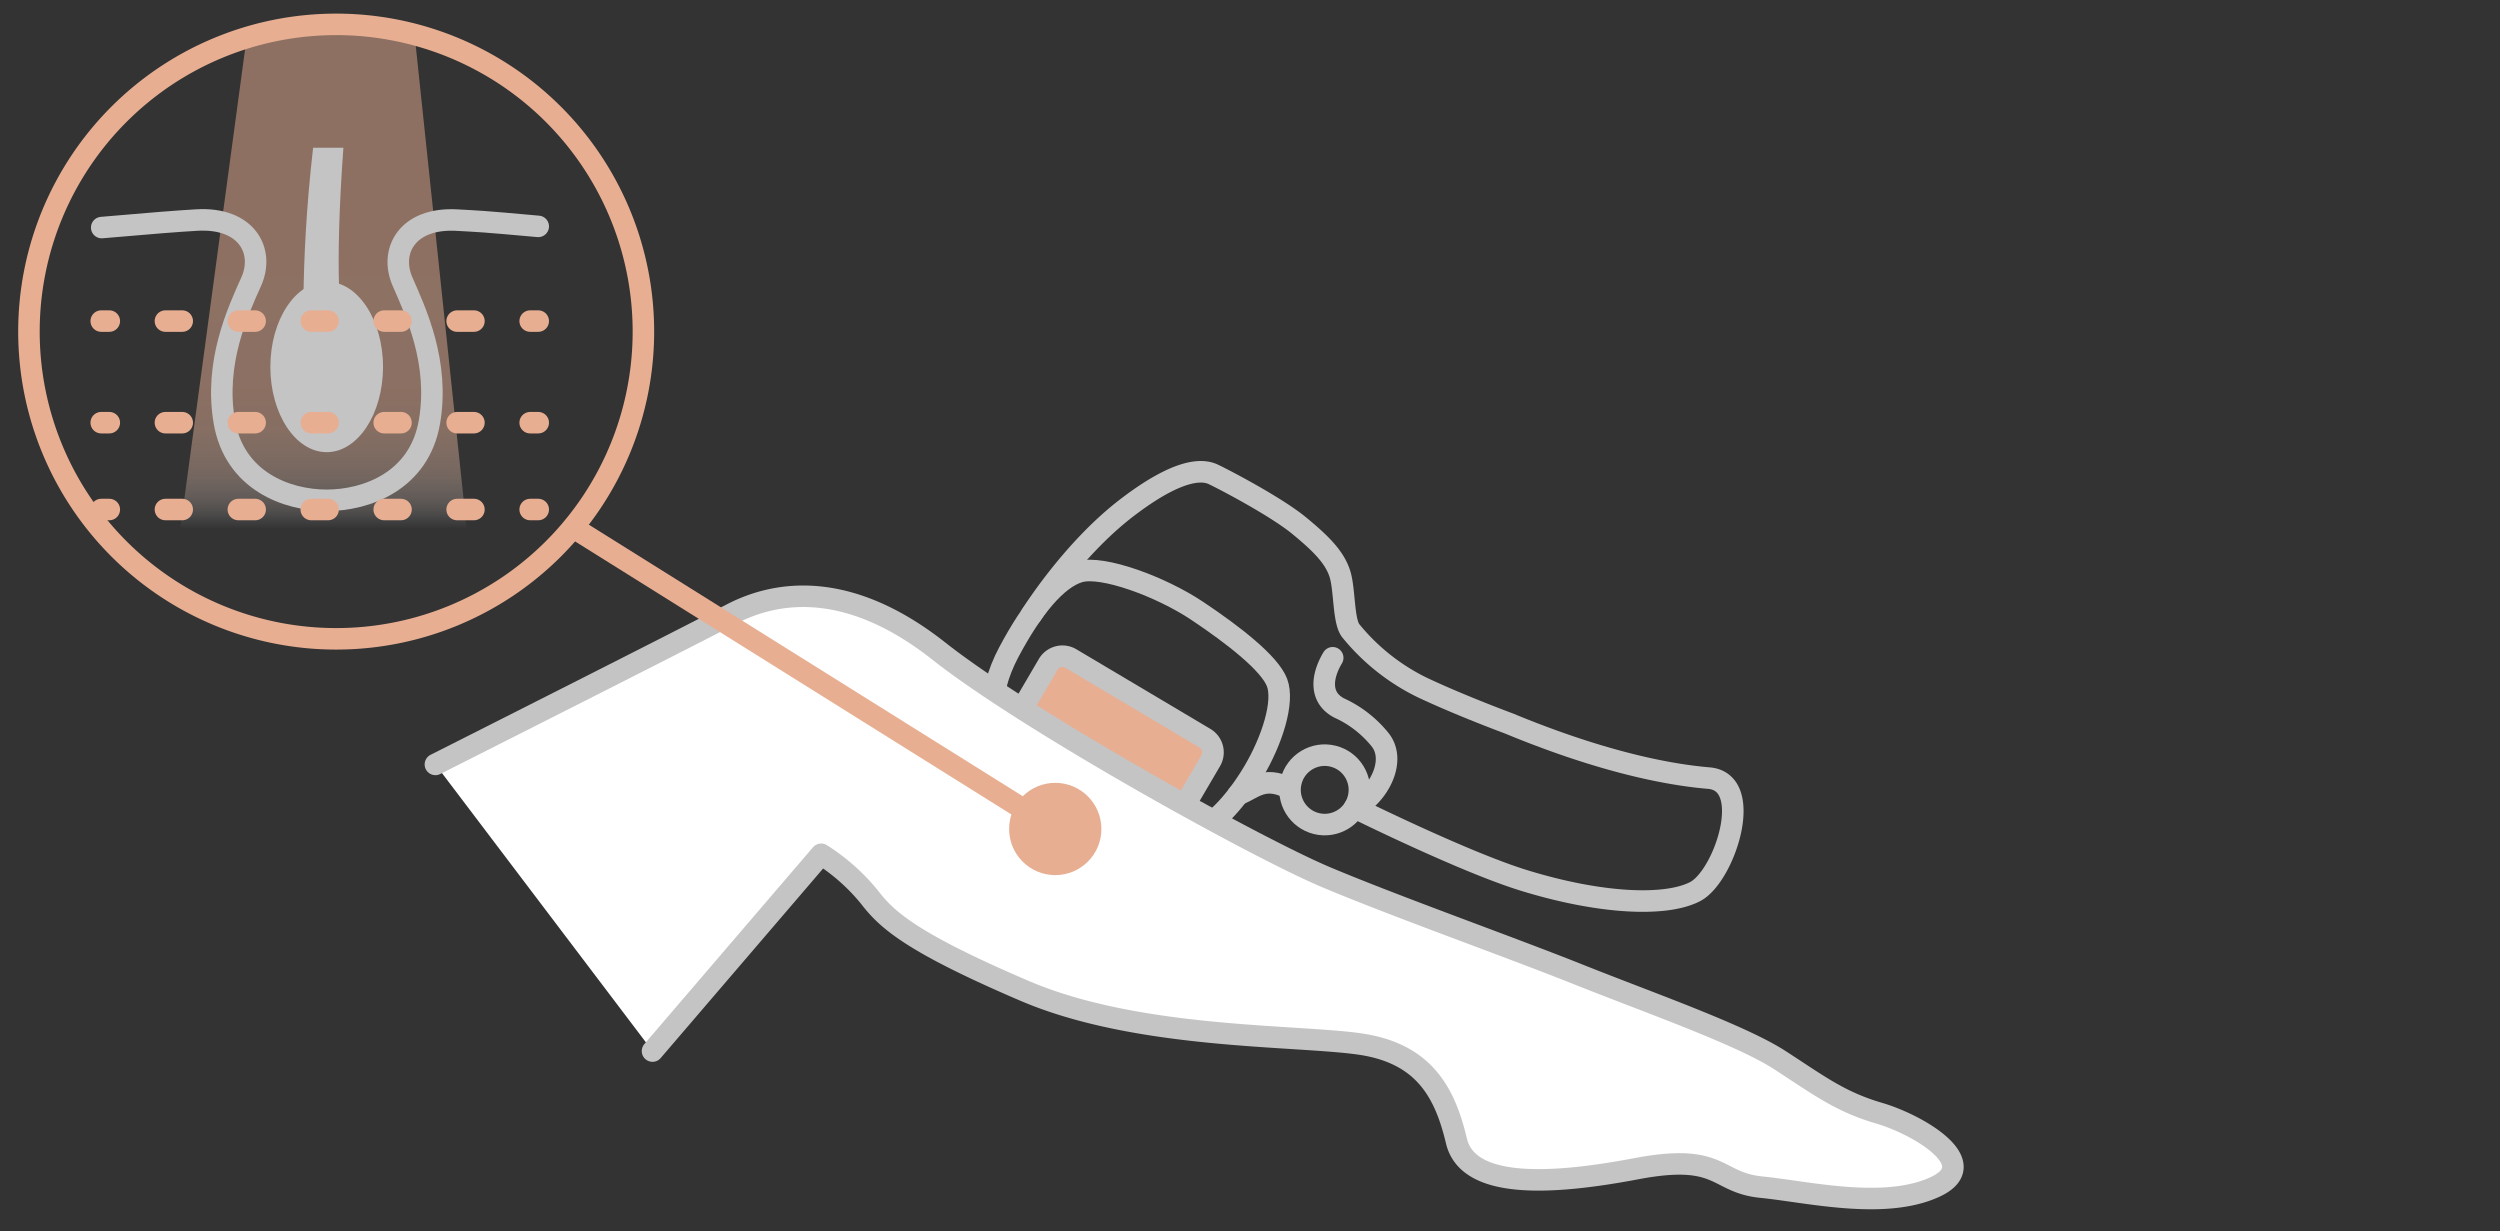
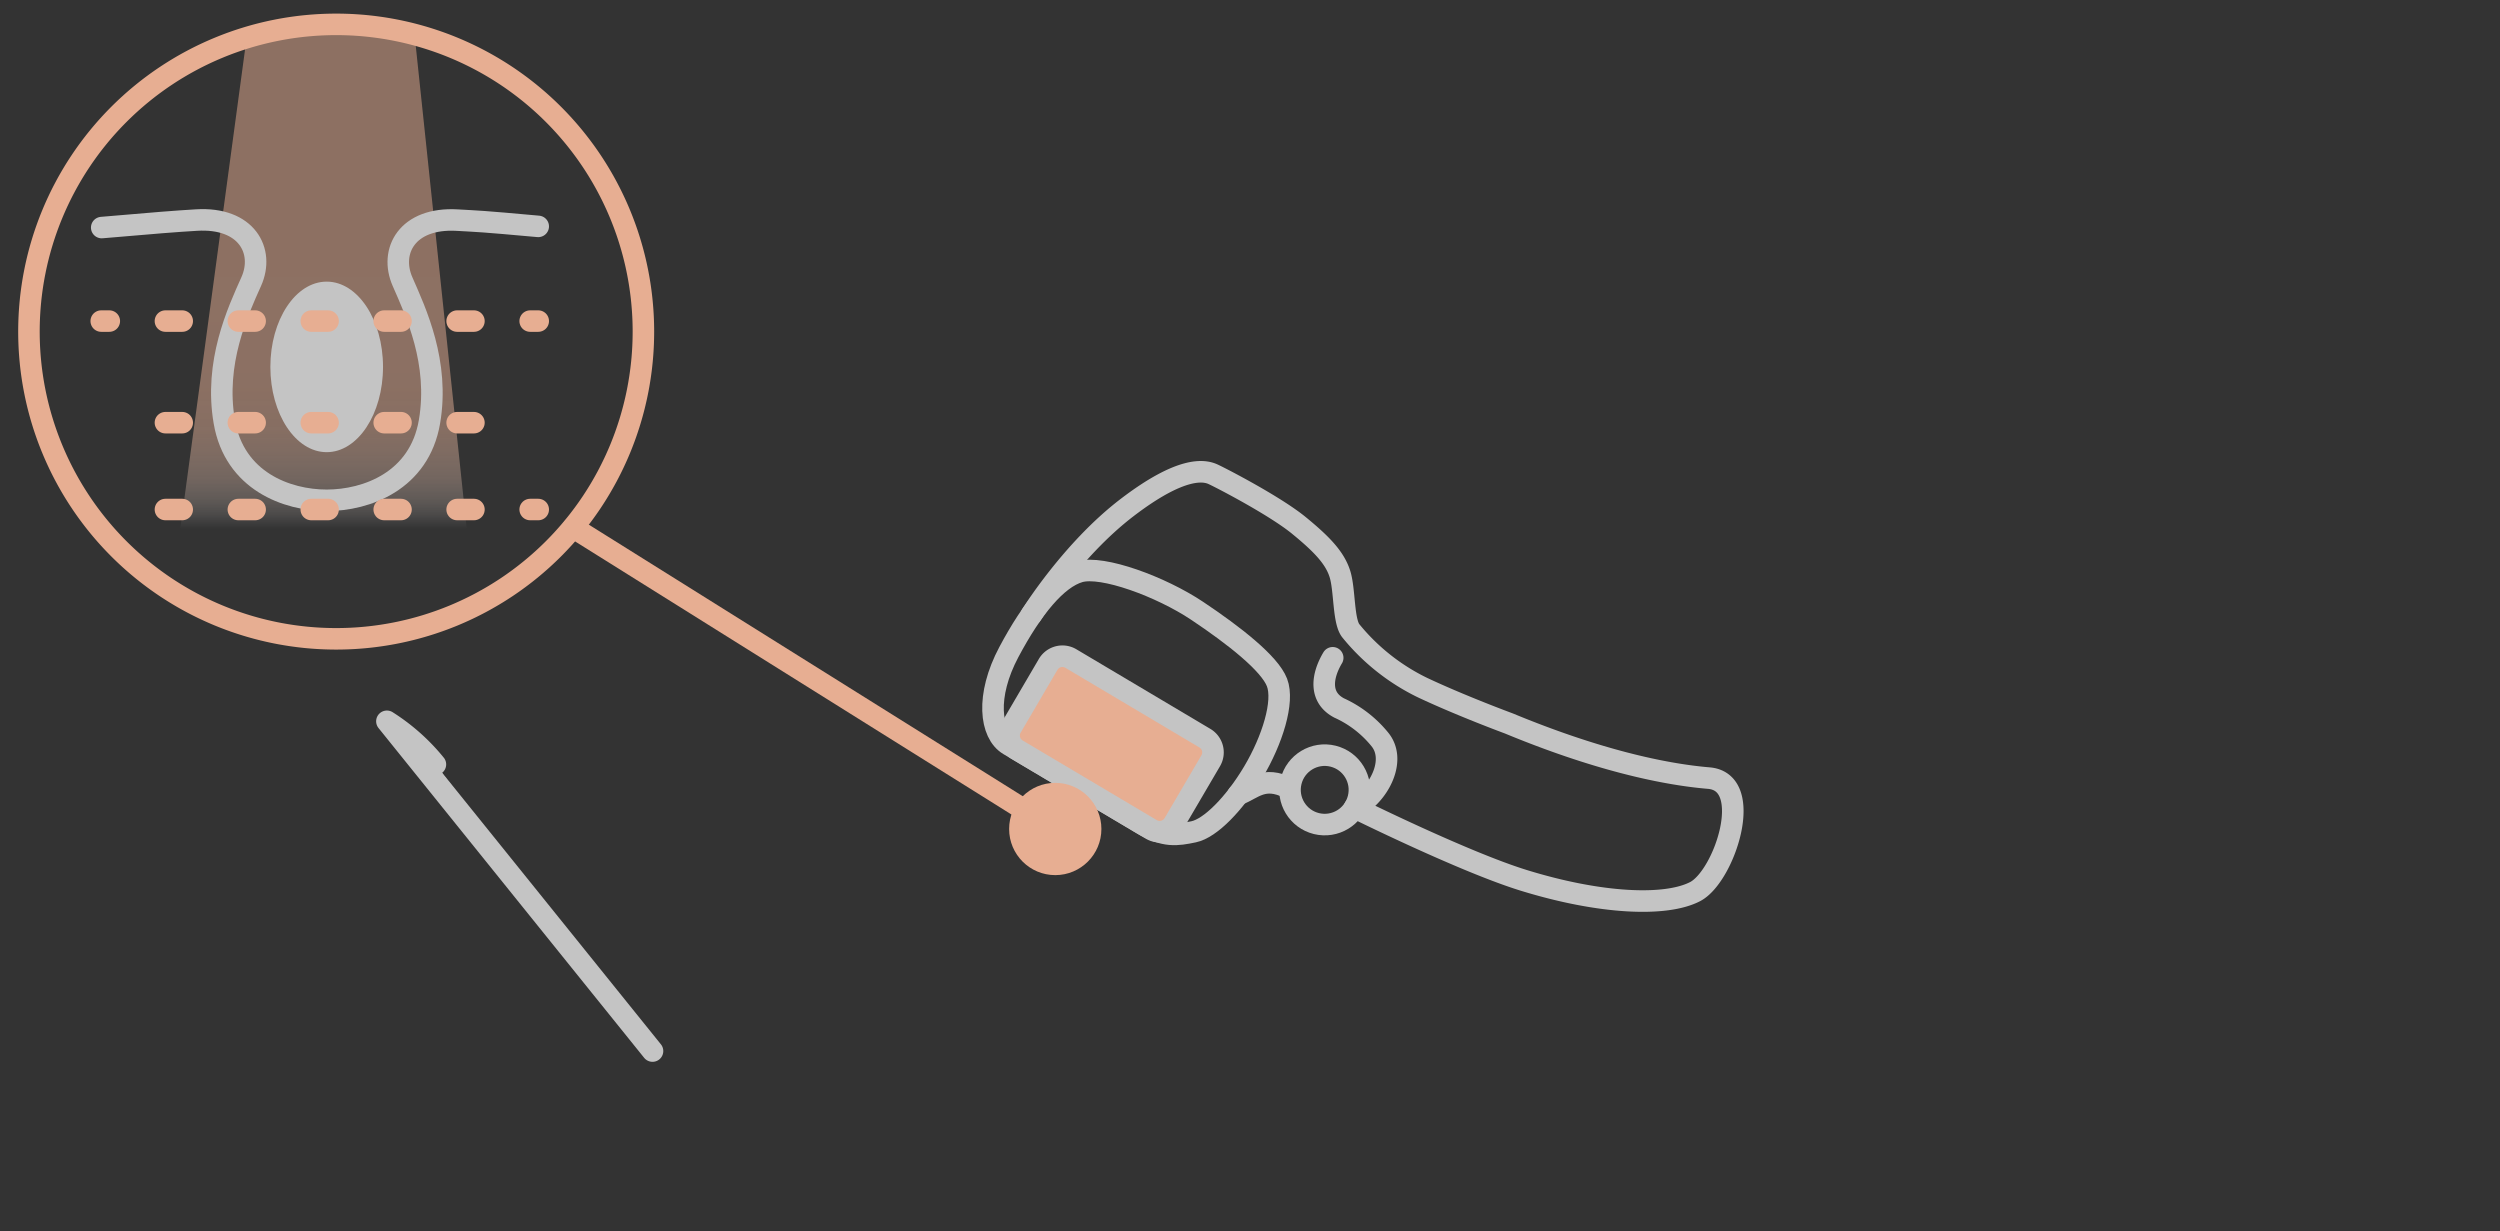
<svg xmlns="http://www.w3.org/2000/svg" viewBox="0 0 463.82 228.42">
  <rect x="0" y="0" width="463.82" height="228.42" fill="#333333" stroke="none" />
  <defs>
    <style>.cls-1{fill:url(#Degradado_sin_nombre_18);}.cls-2,.cls-3,.cls-8,.cls-9{fill:none;}.cls-2,.cls-9{stroke:#e7ae92;}.cls-2,.cls-3,.cls-4,.cls-5,.cls-8,.cls-9{stroke-linecap:round;stroke-linejoin:round;}.cls-2,.cls-5,.cls-8,.cls-9{stroke-width:3.99px;}.cls-3,.cls-4,.cls-5,.cls-8{stroke:#c4c4c4;}.cls-3,.cls-4{stroke-width:4px;}.cls-4,.cls-6{fill:#e7ae92;}.cls-5{fill:#fff;}.cls-7{fill:#c4c4c4;}.cls-9{stroke-dasharray:3.12 10.41;}</style>
    <linearGradient id="Degradado_sin_nombre_18" x1="60.02" y1="98.1" x2="60.02" y2="4.73" gradientUnits="userSpaceOnUse">
      <stop offset="0" stop-color="#fff" stop-opacity="0" />
      <stop offset="0.03" stop-color="#f9eae3" stop-opacity="0.13" />
      <stop offset="0.06" stop-color="#f3d8ca" stop-opacity="0.24" />
      <stop offset="0.1" stop-color="#efc8b5" stop-opacity="0.34" />
      <stop offset="0.15" stop-color="#ebbca5" stop-opacity="0.41" />
      <stop offset="0.2" stop-color="#e9b49a" stop-opacity="0.46" />
      <stop offset="0.28" stop-color="#e7af94" stop-opacity="0.49" />
      <stop offset="0.5" stop-color="#e7ae92" stop-opacity="0.5" />
    </linearGradient>
  </defs>
  <g id="Capa_1" data-name="Capa 1">
    <path class="cls-1" d="M33.45,98.1,45.76,7s9.1-2.31,16.11-2.31a73.46,73.46,0,0,1,15.07,2L86.59,98.1" />
    <path class="cls-2" d="M62.37,4.52a57,57,0,1,0,57,57A57,57,0,0,0,62.37,4.52Z" />
    <path class="cls-3" d="M200.28,106.07c4.23-1.23,15.07,2.74,21.85,7.27s13.42,9.72,14.79,13.28-.87,10.7-4.37,16.59-8,10.47-11.09,11.11-5.37,1.05-9.6-1.47l-24.69-14.67c-3.49-2.08-4.33-9.06,0-17.2S196.06,107.29,200.28,106.07Z" />
    <path class="cls-4" d="M217.79,152.8l6.82-11.64a3.07,3.07,0,0,0-1.07-4.21l-24.86-14.77a3.07,3.07,0,0,0-4.21,1.07l-6.82,11.64a3.07,3.07,0,0,0,1.07,4.21l24.86,14.77A3.07,3.07,0,0,0,217.79,152.8Z" />
    <path class="cls-3" d="M251.56,149.68a5.49,5.49,0,0,0,.87-.51c3.85-2.7,6.47-8.37,3.61-11.94a20.79,20.79,0,0,0-7.59-5.88c-3.8-2-3.17-6-1.2-9.31" />
    <path class="cls-3" d="M229.71,147.42c2.85-1.09,4.69-3.55,9.4-1.21" />
    <circle class="cls-3" cx="245.78" cy="146.55" r="6.44" transform="translate(44.54 349.99) rotate(-76.12)" />
    <path class="cls-3" d="M251.31,149.84s20.35,10.1,31.45,13.51c14.16,4.36,26.27,4.9,31.73,2.07s11.22-20.33,2.54-21.06-21.11-3.52-37.12-10.15c0,0-8.9-3.29-16-6.64A39.21,39.21,0,0,1,250.59,117c-1.4-1.83-1.08-7.62-2-10.52s-3.17-5.37-7.61-9S226.66,88.73,225.08,88s-5.74-1.66-16,6.19-17.73,19.87-17.73,19.87" />
-     <path class="cls-5" d="M80.78,141.82s45.86-23.14,54.86-27.86,22.28-6,38.57,6.86,58.71,36.43,72,42,33.85,12.86,46.71,18,30,11.14,37.29,15.86,11.14,7.71,18.43,9.85,19.71,9.43,10.28,13.72-23.57.85-32.14,0-7.29-6.43-23.14-3.43-31.29,3.86-33.43-5.14-6-16.29-18-18-41.15-.86-62.15-9.86-25.51-13.17-28.71-17.33a37.23,37.23,0,0,0-9-8L121.06,195" />
+     <path class="cls-5" d="M80.78,141.82a37.23,37.23,0,0,0-9-8L121.06,195" />
    <circle class="cls-6" cx="195.78" cy="153.8" r="8.56" />
    <line class="cls-2" x1="193.9" y1="152.67" x2="106.35" y2="97.88" />
    <ellipse class="cls-7" cx="60.61" cy="68.07" rx="10.45" ry="15.82" />
-     <path class="cls-7" d="M56.48,65.59s-1-15.49,1.61-38.18l5.62,0c-1.78,24.19-.3,32.79-.3,32.79Z" />
    <path class="cls-8" d="M99.86,42c-11-1-10.92-.92-15-1.16-9.35-.55-12.65,5.77-10.18,11.41s6.88,15,5,26S68,92.82,60.61,92.82s-17.12-3.58-19-14.58,2.47-20.35,5-26-.83-12-10.18-11.41c-3.71.22-7.54.52-17.56,1.39" />
    <line class="cls-2" x1="18.78" y1="59.57" x2="20.28" y2="59.57" />
    <line class="cls-9" x1="30.69" y1="59.57" x2="93.15" y2="59.57" />
    <line class="cls-2" x1="98.36" y1="59.57" x2="99.86" y2="59.57" />
-     <line class="cls-2" x1="18.78" y1="78.42" x2="20.28" y2="78.42" />
    <line class="cls-9" x1="30.69" y1="78.42" x2="93.15" y2="78.42" />
-     <line class="cls-2" x1="98.36" y1="78.42" x2="99.86" y2="78.42" />
-     <line class="cls-2" x1="18.78" y1="94.53" x2="20.28" y2="94.53" />
    <line class="cls-9" x1="30.69" y1="94.53" x2="93.15" y2="94.53" />
    <line class="cls-2" x1="98.36" y1="94.53" x2="99.86" y2="94.53" />
  </g>
</svg>